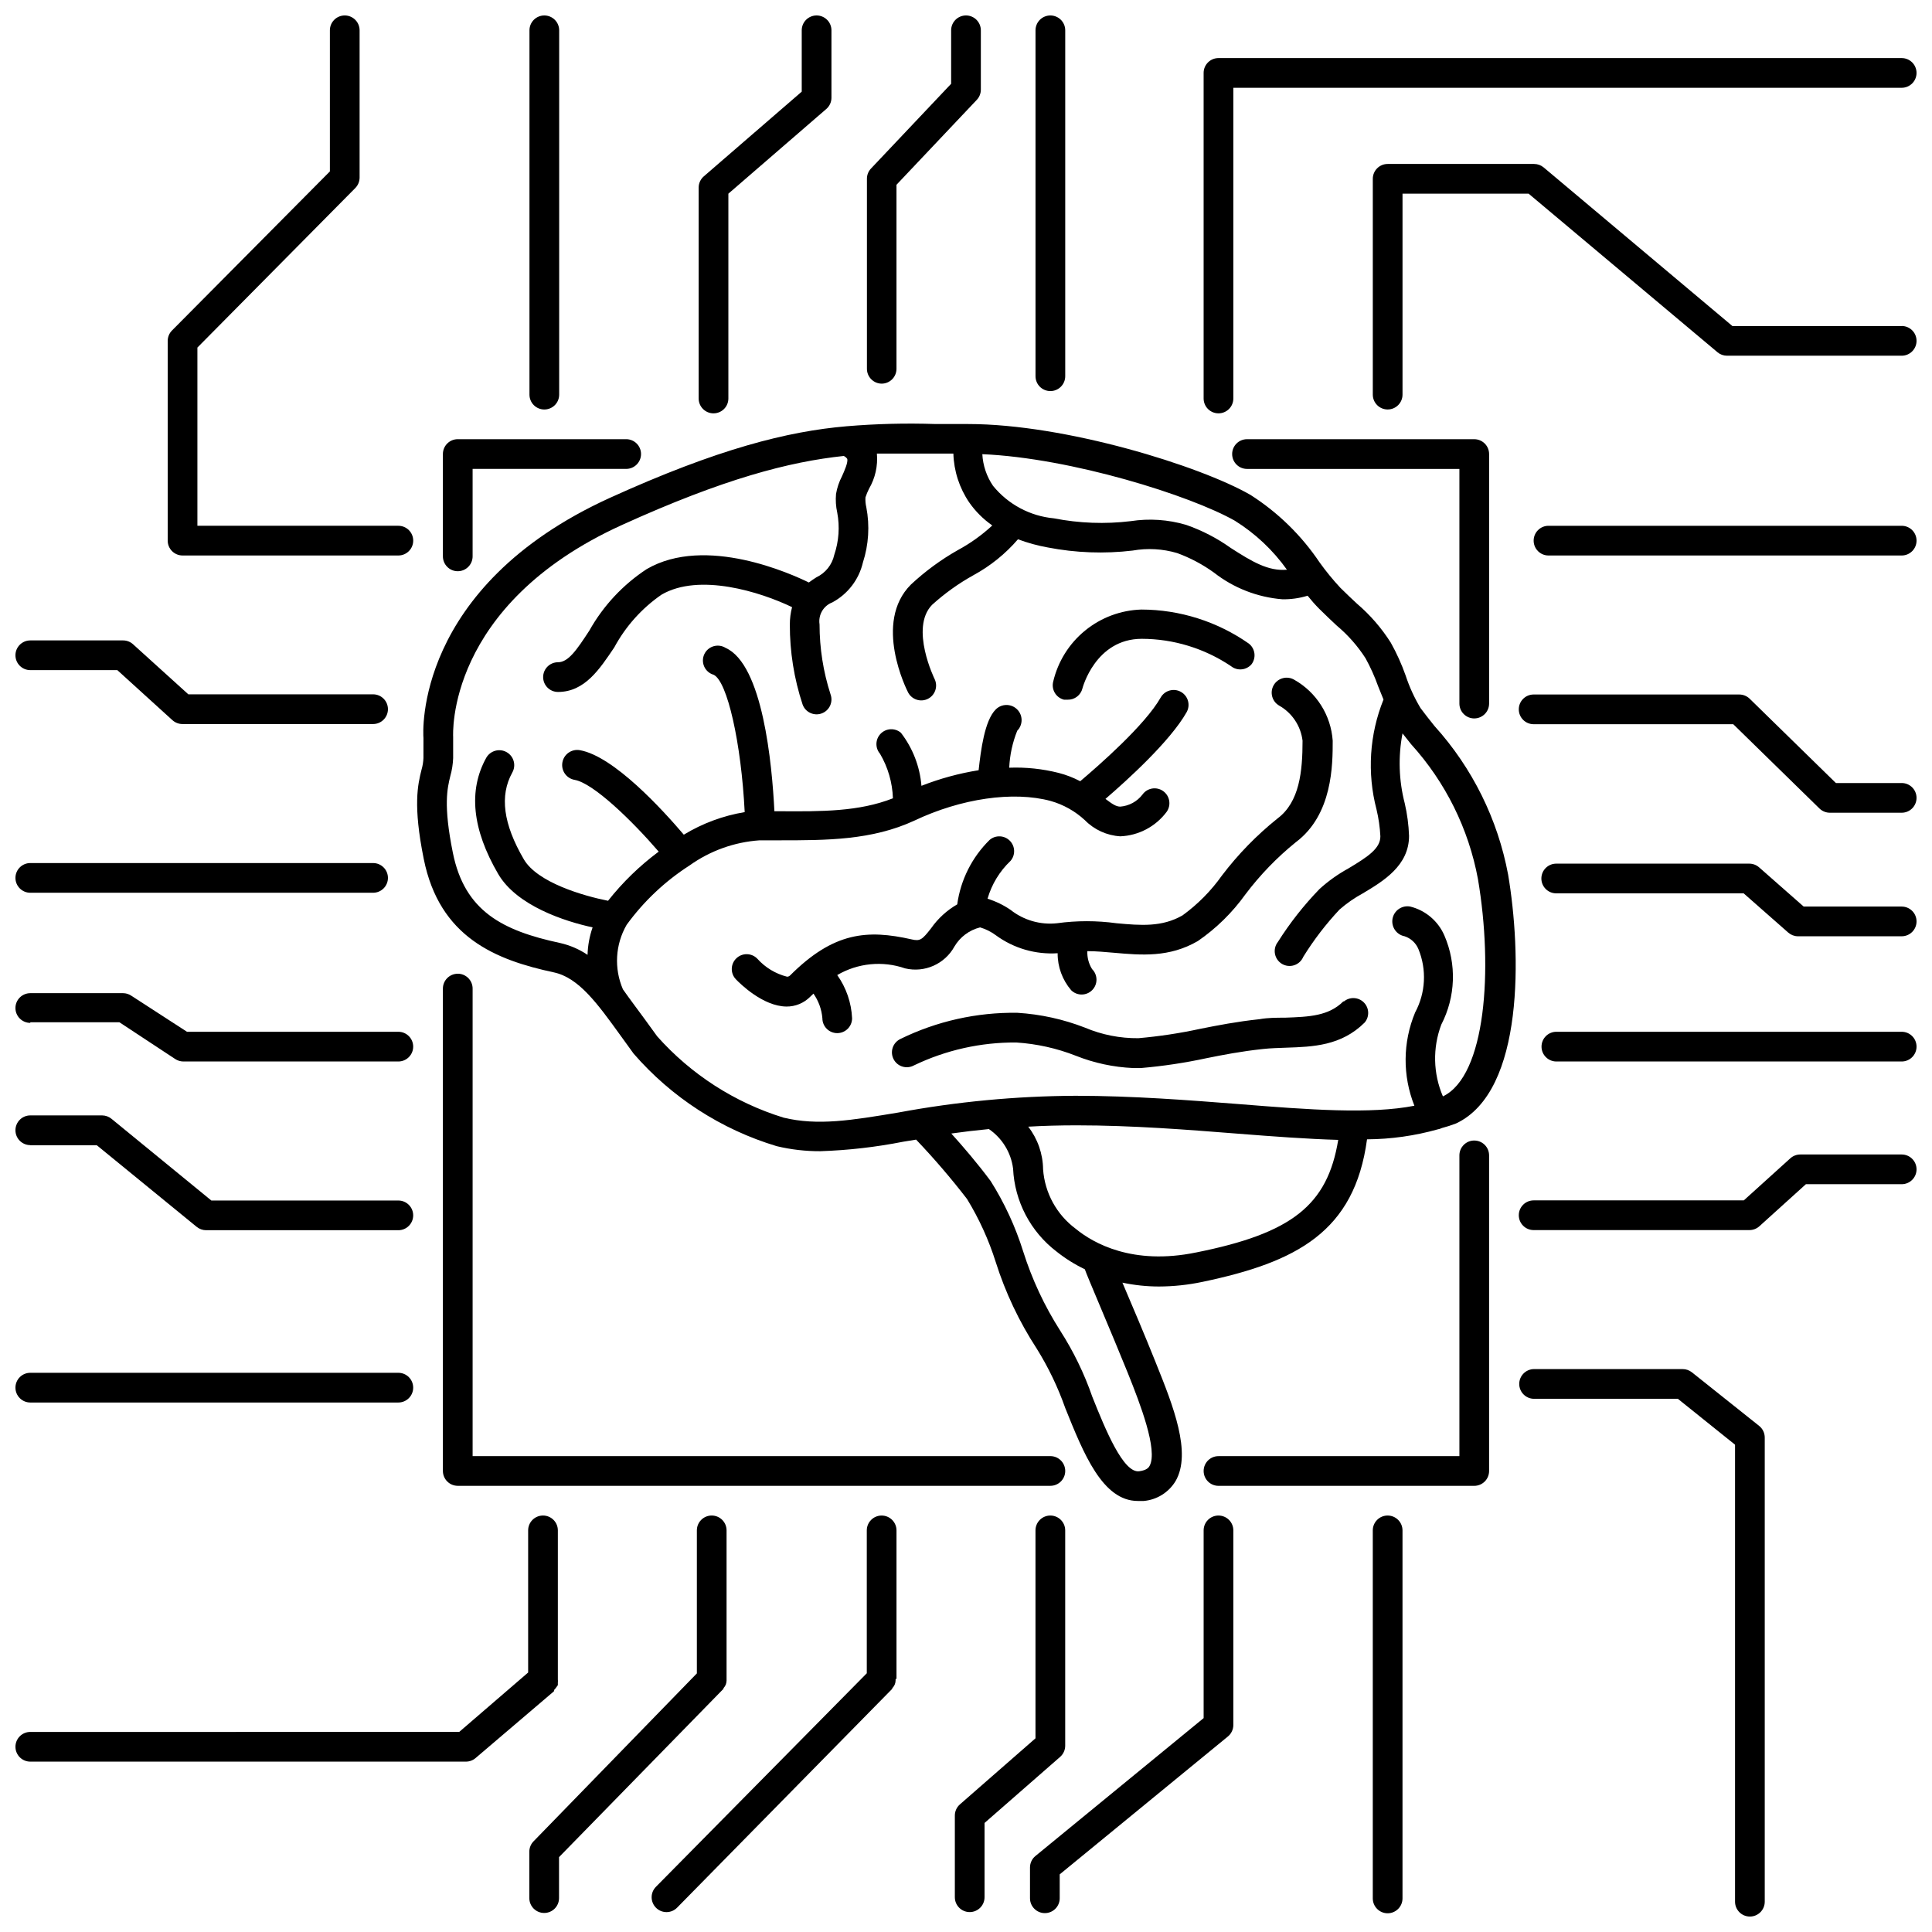
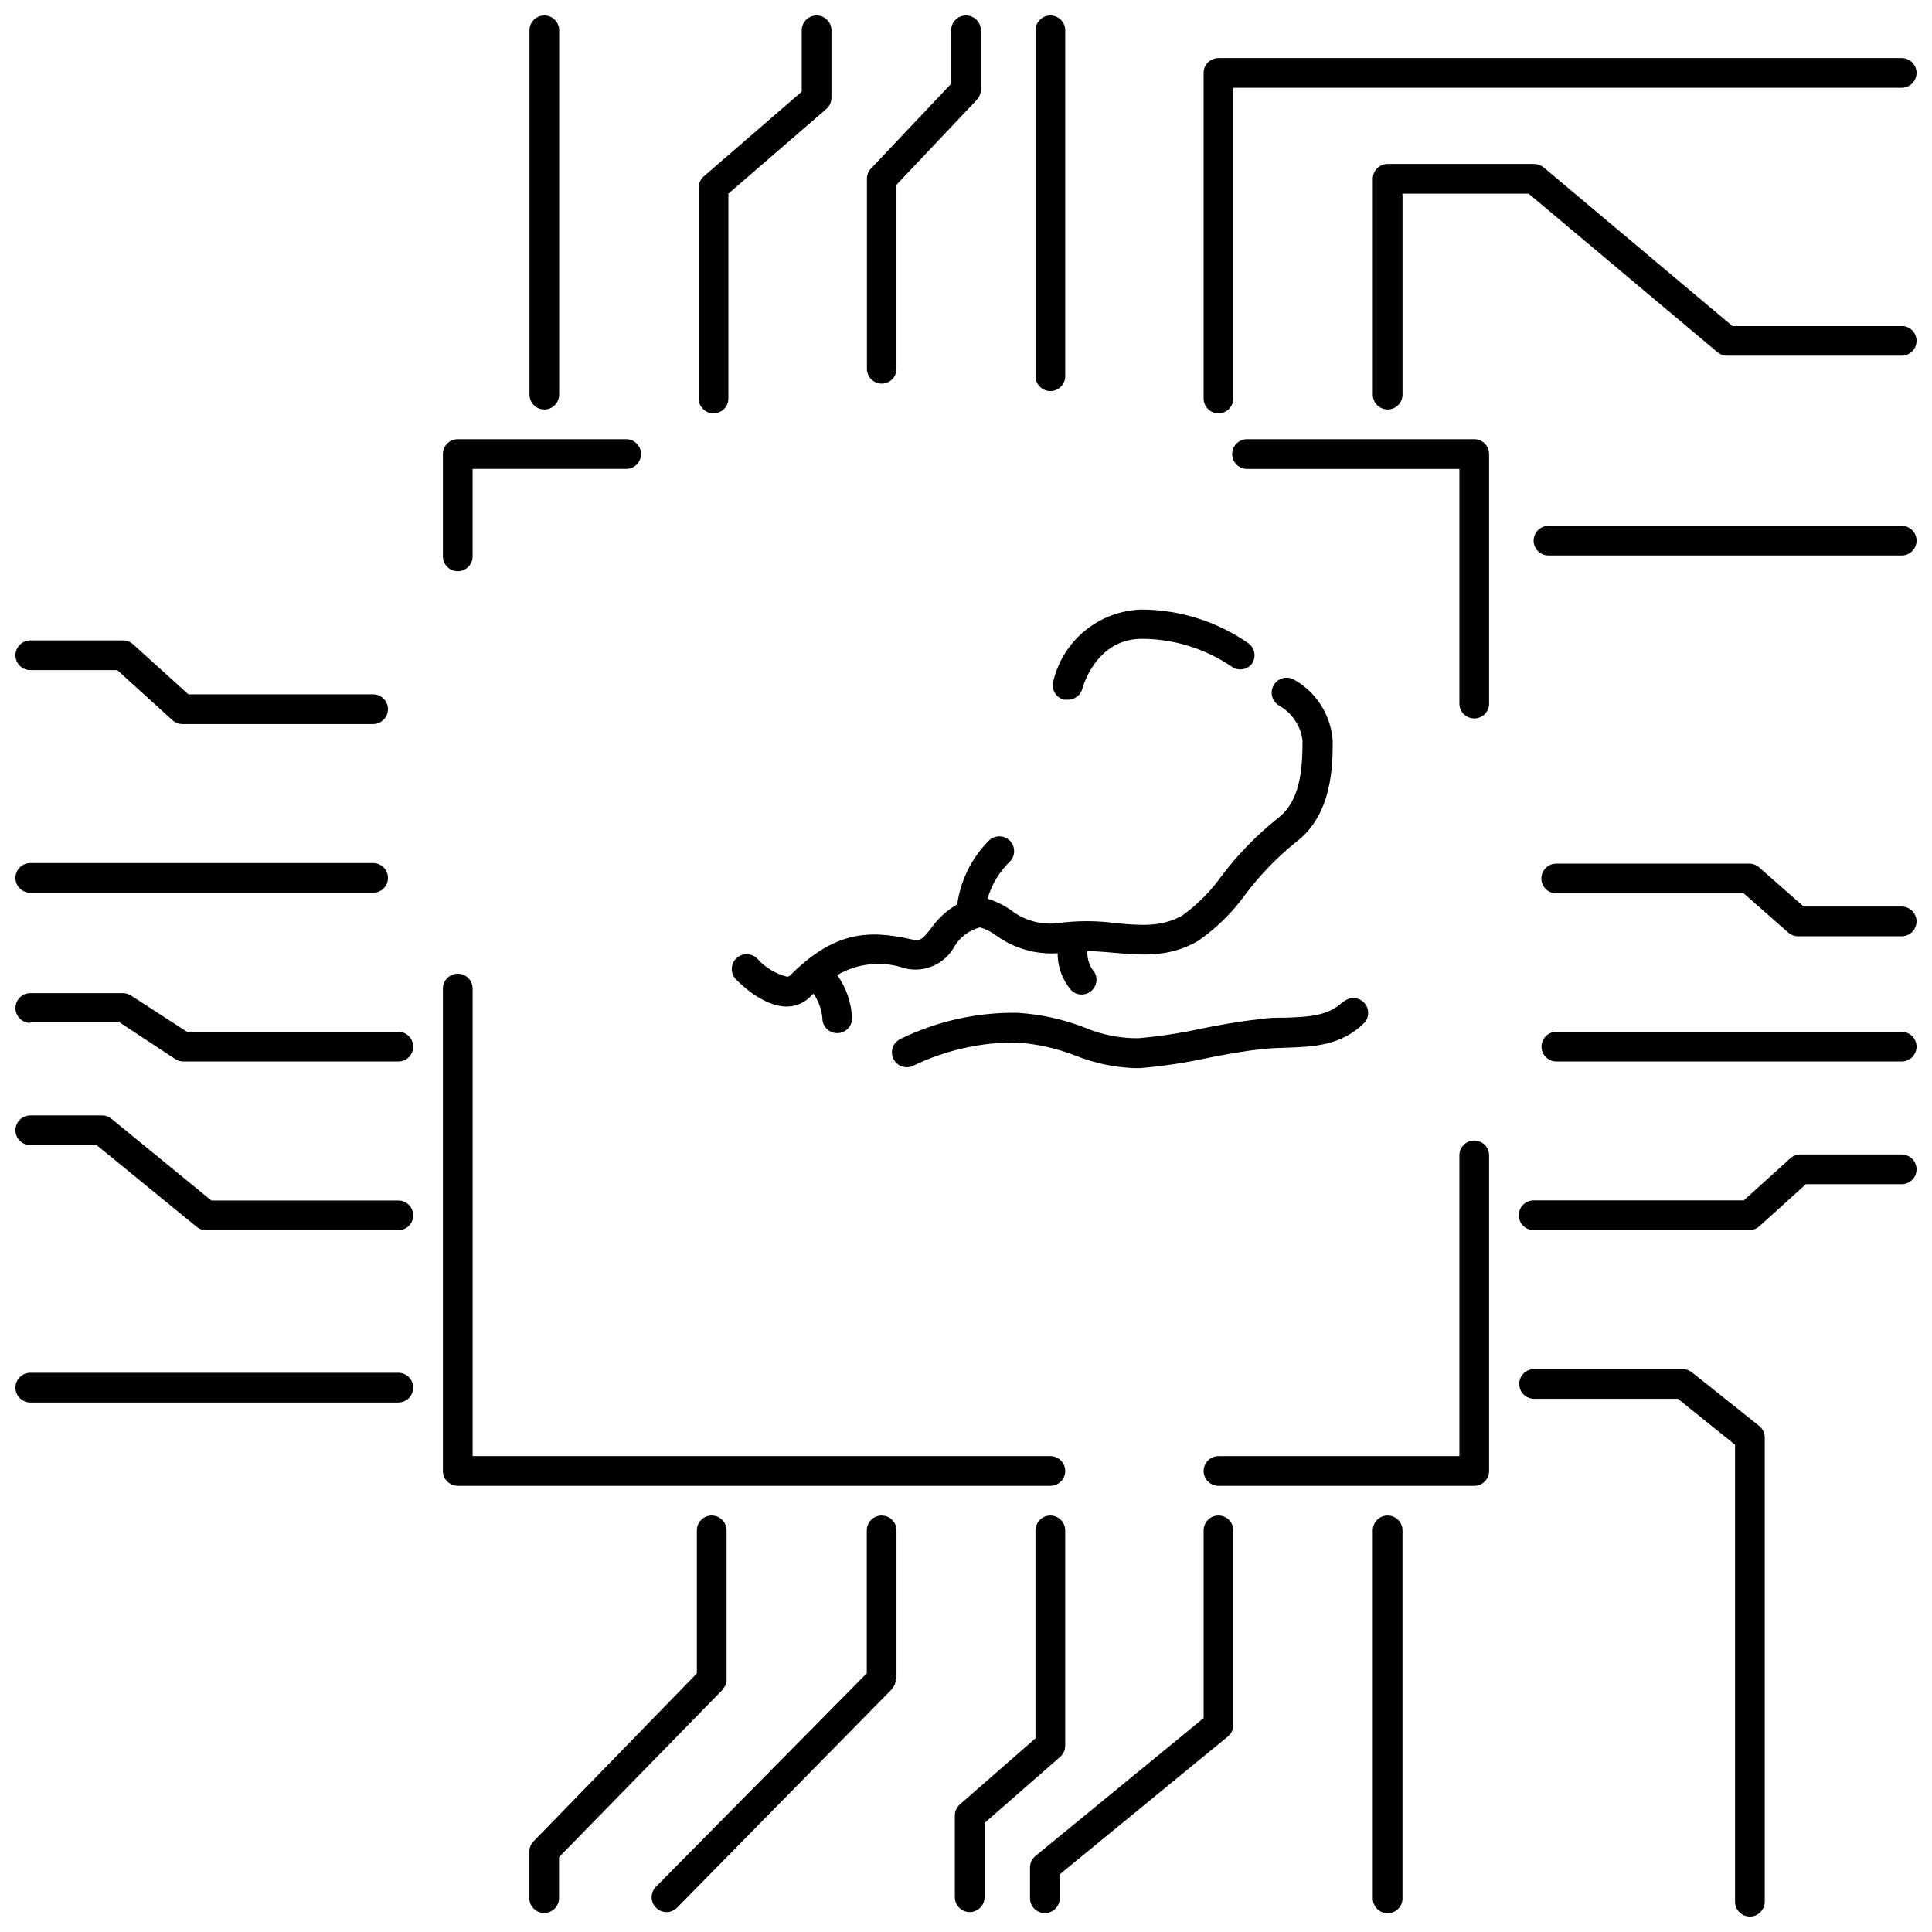
<svg xmlns="http://www.w3.org/2000/svg" width="800px" height="800px" version="1.1" viewBox="144 144 512 512">
  <defs>
    <clipPath id="t">
      <path d="m507 545h9v106.9h-9z" />
    </clipPath>
    <clipPath id="i">
      <path d="m284 148.09h9v104.91h-9z" />
    </clipPath>
    <clipPath id="g">
      <path d="m329 148.09h36v105.91h-36z" />
    </clipPath>
    <clipPath id="f">
      <path d="m507 187h144.9v66h-144.9z" />
    </clipPath>
    <clipPath id="e">
      <path d="m462 159h189.9v95h-189.9z" />
    </clipPath>
    <clipPath id="d">
      <path d="m373 148.09h31v97.906h-31z" />
    </clipPath>
    <clipPath id="c">
      <path d="m418 148.09h9v99.906h-9z" />
    </clipPath>
    <clipPath id="b">
      <path d="m148.09 545h143.91v66h-143.91z" />
    </clipPath>
    <clipPath id="a">
      <path d="m550 283h101.9v9h-101.9z" />
    </clipPath>
    <clipPath id="s">
-       <path d="m546 328h105.9v32h-105.9z" />
-     </clipPath>
+       </clipPath>
    <clipPath id="r">
      <path d="m546 506h66v145.9h-66z" />
    </clipPath>
    <clipPath id="q">
      <path d="m552 372h99.902v21h-99.902z" />
    </clipPath>
    <clipPath id="p">
      <path d="m552 417h99.902v9h-99.902z" />
    </clipPath>
    <clipPath id="o">
      <path d="m546 449h105.9v21h-105.9z" />
    </clipPath>
    <clipPath id="n">
      <path d="m148.09 507h105.91v9h-105.91z" />
    </clipPath>
    <clipPath id="m">
      <path d="m148.09 439h105.91v32h-105.91z" />
    </clipPath>
    <clipPath id="l">
      <path d="m188 148.09h66v143.91h-66z" />
    </clipPath>
    <clipPath id="k">
      <path d="m148.09 407h105.91v19h-105.91z" />
    </clipPath>
    <clipPath id="j">
      <path d="m148.09 372h98.906v9h-98.906z" />
    </clipPath>
    <clipPath id="h">
      <path d="m148.09 313h98.906v23h-98.906z" />
    </clipPath>
  </defs>
  <path d="m265.31 402.05c-2.176 0-3.938 1.762-3.938 3.934v127.84c0 1.043 0.414 2.043 1.152 2.781 0.738 0.738 1.742 1.152 2.785 1.152h157.05c2.172 0 3.938-1.762 3.938-3.934 0-2.176-1.766-3.938-3.938-3.938h-153.11v-123.91c0-1.043-0.418-2.043-1.156-2.781-0.738-0.738-1.738-1.152-2.781-1.152z" />
  <path d="m534.69 446.25c-2.172 0-3.934 1.762-3.934 3.938v79.703h-63.844c-2.172 0-3.934 1.762-3.934 3.938 0 2.172 1.762 3.934 3.934 3.934h67.777c1.047 0 2.047-0.414 2.785-1.152 0.738-0.738 1.152-1.738 1.152-2.781v-83.641c0-1.043-0.414-2.047-1.152-2.785-0.738-0.738-1.738-1.152-2.785-1.152z" />
  <path d="m534.69 334.39c1.047 0 2.047-0.418 2.785-1.156 0.738-0.734 1.152-1.738 1.152-2.781v-66.125c0-1.043-0.414-2.047-1.152-2.785-0.738-0.734-1.738-1.152-2.785-1.152h-60.219c-2.176 0-3.938 1.762-3.938 3.938 0 2.172 1.762 3.938 3.938 3.938h56.285v62.188c0 1.043 0.414 2.047 1.152 2.781 0.738 0.738 1.738 1.156 2.781 1.156z" />
  <path d="m265.31 295.38c1.043 0 2.043-0.414 2.781-1.152 0.738-0.738 1.156-1.738 1.156-2.785v-23.18h40.695c2.176 0 3.938-1.766 3.938-3.938 0-2.176-1.762-3.938-3.938-3.938h-44.633c-2.176 0-3.938 1.762-3.938 3.938v27.078c-0.008 1.051 0.402 2.062 1.141 2.809 0.738 0.75 1.746 1.168 2.797 1.168z" />
  <g clip-path="url(#t)">
    <path d="m511.74 545.63c-2.176 0-3.938 1.762-3.938 3.934v97.535c0 2.172 1.762 3.938 3.938 3.938 2.172 0 3.938-1.766 3.938-3.938v-97.535c0-1.043-0.418-2.043-1.156-2.781-0.738-0.738-1.738-1.152-2.781-1.152z" />
  </g>
  <path d="m335.72 591.72v-0.316c0.258-0.293 0.473-0.625 0.629-0.984 0.113-0.328 0.18-0.676 0.199-1.023 0.008-0.145 0.008-0.289 0-0.434v-39.398c0-2.172-1.762-3.934-3.938-3.934-2.172 0-3.934 1.762-3.934 3.934v37.902l-43.258 44.48c-0.727 0.73-1.137 1.723-1.141 2.754v12.32c0 2.172 1.762 3.934 3.934 3.934 2.176 0 3.938-1.762 3.938-3.934v-10.863l43.531-44.555z" />
  <path d="m466.91 545.63c-2.172 0-3.934 1.762-3.934 3.934v49.75l-44.555 36.527h-0.004c-0.914 0.742-1.449 1.855-1.457 3.031v8.188c0 2.172 1.766 3.934 3.938 3.934 2.176 0 3.938-1.762 3.938-3.934v-6.336l44.555-36.527c0.914-0.742 1.449-1.855 1.457-3.031v-51.602c0-1.043-0.414-2.043-1.152-2.781-0.738-0.738-1.742-1.152-2.785-1.152z" />
-   <path d="m524.18 336.43c-1.379-1.73-2.637-3.305-3.738-4.801v-0.004c-1.629-2.719-2.949-5.609-3.938-8.617-1.062-3.008-2.379-5.918-3.934-8.699-2.449-3.867-5.461-7.344-8.938-10.312-1.301-1.219-2.754-2.559-4.449-4.25h0.004c-1.965-2.113-3.793-4.348-5.473-6.691-4.812-7.172-11.059-13.27-18.34-17.91-13.344-7.676-49.004-18.773-74.785-18.773h-8.621c-7.875-0.266-15.762-0.07-23.617 0.59-15.586 1.336-34.047 5.941-62.816 19.012-51.758 23.617-49.438 62.27-49.316 63.605l-0.004 5.312c-0.043 1.055-0.215 2.098-0.512 3.109-0.984 3.938-2.281 9.406 0.59 23.617 4.172 20.82 19.051 26.766 34.48 30.07 6.613 1.418 11.531 8.227 17.75 16.848l3.387 4.684c10.059 11.594 23.203 20.098 37.902 24.52 3.793 0.91 7.676 1.359 11.574 1.34 7.391-0.242 14.75-1.086 22-2.519l3.387-0.551c4.773 5.004 9.281 10.262 13.5 15.742 3.199 5.234 5.75 10.84 7.598 16.688 2.562 8.109 6.219 15.828 10.863 22.949 3.086 4.957 5.621 10.234 7.559 15.742 4.879 12.121 9.879 24.641 19.246 24.641h1.535c3.5-0.301 6.648-2.262 8.461-5.273 4.328-7.477-0.668-19.996-5.117-31.055l-0.234-0.59c-2.676-6.691-6.258-15.152-8.738-20.941 3.184 0.676 6.426 1.02 9.684 1.023 3.859-0.016 7.711-0.422 11.492-1.219 24.992-5.234 40.344-13.266 43.648-37.785 6.336-0.039 12.637-0.926 18.738-2.641 0.383-0.062 0.754-0.18 1.102-0.352 1.281-0.336 2.543-0.742 3.777-1.223 18.184-8.543 17.238-45.461 13.777-65.93v0.004c-2.738-14.668-9.484-28.289-19.484-39.359zm-39.125-41.449c-4.922 0.434-9.172-2.086-14.918-5.785-3.625-2.586-7.598-4.641-11.805-6.102-4.762-1.406-9.777-1.742-14.684-0.984-6.781 0.82-13.648 0.566-20.348-0.746-6.32-0.59-12.137-3.695-16.141-8.621-1.691-2.481-2.672-5.383-2.832-8.383 23.617 1.023 55.105 10.941 66.914 17.633 5.418 3.375 10.113 7.789 13.812 12.988zm-42.23 212.74 0.234 0.59c2.992 7.477 7.871 19.996 5.59 24.168-0.195 0.355-0.668 1.141-2.754 1.418-4.211 0.551-8.973-11.098-12.398-19.68h-0.004c-2.141-6.184-5.008-12.09-8.539-17.594-4.172-6.535-7.465-13.59-9.801-20.98-2.055-6.566-4.953-12.836-8.621-18.656-3.426-4.606-7.359-9.211-10.43-12.594 3.121-0.445 6.441-0.84 9.957-1.18v-0.004c3.535 2.414 5.871 6.227 6.418 10.473 0.402 8.676 4.625 16.73 11.531 22 2.309 1.84 4.816 3.41 7.481 4.684 0.551 1.691 7.082 16.809 11.336 27.355zm18.145-31.805c-16.809 3.465-27.238-2.441-31.922-6.297-5.027-3.742-8.176-9.488-8.621-15.742-0.047-4.094-1.43-8.059-3.934-11.297 3.938-0.234 8.266-0.355 12.832-0.355 14.801 0 29.598 1.18 42.629 2.203 9.484 0.746 18.461 1.418 26.688 1.652-2.84 17.32-12.285 24.762-37.672 29.84zm65.414-41.363c-2.598-6.043-2.75-12.859-0.434-19.012 3.809-7.348 4.113-16.02 0.828-23.617-1.652-3.832-5-6.672-9.051-7.676-1.047-0.199-2.125 0.027-3.004 0.625s-1.484 1.52-1.684 2.562c-0.41 2.176 1.016 4.273 3.191 4.684 1.652 0.543 2.988 1.777 3.66 3.387 2.242 5.449 1.922 11.617-0.867 16.805-3.293 7.898-3.363 16.77-0.195 24.719-11.531 2.281-27.945 1.062-46.484-0.434-13.188-1.023-28.102-2.203-43.297-2.203-15.781 0.074-31.523 1.562-47.035 4.449-12.32 2.047-21.254 3.543-30.387 1.34v-0.004c-12.906-3.988-24.477-11.434-33.457-21.527l-3.344-4.606c-1.969-2.715-3.938-5.273-5.746-7.871-2.387-5.531-2.023-11.863 0.984-17.082 4.535-6.242 10.195-11.578 16.688-15.746 5.445-3.887 11.863-6.191 18.539-6.652h5.078c12.715 0 24.68 0 35.977-5.234 12.359-5.863 26.176-7.871 36.094-5.195h-0.004c3.375 0.953 6.477 2.695 9.055 5.078 2.492 2.547 5.848 4.078 9.406 4.289 4.863-0.203 9.375-2.59 12.281-6.492 1.258-1.773 0.844-4.231-0.926-5.492-1.773-1.262-4.231-0.848-5.492 0.926-1.414 1.844-3.547 3-5.863 3.188-1.141 0-2.164-0.707-3.938-2.047 5.945-5.117 17.121-15.273 21.492-22.945v-0.004c1.086-1.891 0.434-4.305-1.457-5.391-1.891-1.086-4.305-0.434-5.391 1.457-4.133 7.32-16.453 18.066-21.332 22.199h-0.004c-1.809-0.953-3.727-1.691-5.707-2.203-4.281-1.082-8.695-1.547-13.105-1.379 0.152-3.363 0.871-6.676 2.125-9.801 1.555-1.578 1.535-4.113-0.039-5.668-1.578-1.555-4.113-1.535-5.668 0.039-2.953 2.953-3.938 10.785-4.527 16.098-5.184 0.828-10.266 2.215-15.152 4.133-0.418-5.109-2.305-9.988-5.434-14.051-1.562-1.336-3.887-1.246-5.344 0.207-1.453 1.453-1.543 3.781-0.203 5.344 2.109 3.586 3.285 7.648 3.422 11.809-9.012 3.543-18.852 3.504-30.07 3.426h-1.34c-0.629-12.516-3.07-38.926-12.949-43.297v-0.004c-0.965-0.594-2.137-0.742-3.223-0.406-1.082 0.332-1.969 1.117-2.43 2.152-0.465 1.035-0.457 2.219 0.016 3.25 0.469 1.027 1.363 1.805 2.449 2.129 3.66 1.613 7.359 18.184 8.266 36.406v0.004c-5.711 0.945-11.188 2.977-16.137 5.981-5.629-6.613-18.578-20.82-27.551-22.395-2.176-0.379-4.246 1.074-4.625 3.246-0.383 2.176 1.07 4.246 3.246 4.625 4.961 0.867 15.152 10.746 22.277 19.012-5.027 3.734-9.539 8.113-13.422 13.027-6.574-1.301-18.734-4.84-22.316-10.98-5.473-9.367-6.453-16.887-3.07-22.984v-0.004c1.086-1.902 0.426-4.324-1.477-5.41-1.902-1.086-4.324-0.426-5.41 1.477-4.801 8.621-3.738 18.973 3.148 30.781 4.918 8.461 17.711 12.594 25.031 14.168-0.816 2.344-1.27 4.801-1.34 7.281-2.223-1.496-4.703-2.562-7.32-3.148-15.23-3.266-25.27-8.422-28.379-23.93-2.559-12.633-1.457-17.082-0.668-20.309v-0.004c0.441-1.551 0.691-3.148 0.75-4.762v-5.59c0-0.355-2.086-34.875 44.715-56.168 27.039-12.281 44.359-16.766 58.805-18.301h-0.004c0.359 0.172 0.668 0.43 0.906 0.746 0.316 0.867-0.746 3.227-1.379 4.644-0.77 1.469-1.301 3.051-1.574 4.684-0.148 1.648-0.043 3.309 0.316 4.922 0.707 3.746 0.434 7.609-0.789 11.219-0.57 2.606-2.312 4.797-4.723 5.941-0.629 0.395-1.34 0.867-2.008 1.379-4.41-2.164-27.316-12.676-42.98-3.543-6.297 4.137-11.508 9.723-15.195 16.297-3.387 5.195-5.59 8.383-8.305 8.383-2.172 0-3.934 1.762-3.934 3.934 0 2.176 1.762 3.938 3.934 3.938 7.125 0 11.059-6.102 14.918-11.809 3.008-5.582 7.301-10.371 12.516-13.973 9.996-5.824 26.176-0.746 34.598 3.305v0.004c-0.391 1.488-0.59 3.023-0.59 4.562-0.023 7.223 1.117 14.398 3.387 21.258 0.75 2.043 3.012 3.09 5.059 2.34 2.043-0.75 3.09-3.016 2.34-5.059-1.934-5.988-2.914-12.242-2.914-18.539-0.387-2.496 1.023-4.926 3.387-5.824 4.098-2.199 7.055-6.055 8.109-10.586 1.523-4.715 1.836-9.738 0.902-14.605-0.207-0.859-0.285-1.75-0.234-2.637 0.258-0.781 0.574-1.547 0.945-2.281 1.645-2.82 2.375-6.078 2.086-9.328h7.359 12.91c0.133 4.613 1.582 9.09 4.172 12.91 1.664 2.394 3.746 4.473 6.141 6.141-2.758 2.551-5.824 4.746-9.133 6.531-4.488 2.543-8.664 5.609-12.438 9.133-10.078 10.078-1.102 27.906-0.707 28.652 1.023 1.867 3.348 2.582 5.242 1.613 1.895-0.969 2.676-3.269 1.766-5.195 0 0-6.652-13.539-0.707-19.68h-0.004c3.348-3.035 7.031-5.68 10.98-7.871 4.481-2.434 8.484-5.66 11.809-9.523 2.555 0.957 5.188 1.684 7.875 2.164 7.414 1.438 15.012 1.719 22.512 0.828 3.934-0.695 7.977-0.469 11.809 0.668 3.461 1.266 6.731 3 9.723 5.156 5.219 4.09 11.531 6.555 18.145 7.086 2.266 0.039 4.523-0.277 6.691-0.945 0.961 1.207 1.984 2.363 3.07 3.461 1.73 1.73 3.266 3.148 4.644 4.449 2.969 2.484 5.543 5.402 7.637 8.66 1.312 2.383 2.43 4.871 3.344 7.438 0.473 1.18 0.945 2.363 1.418 3.504-3.731 9.258-4.379 19.473-1.852 29.125 0.559 2.34 0.902 4.723 1.023 7.125 0 3.188-3.188 5.352-8.461 8.5v0.004c-2.766 1.512-5.344 3.348-7.676 5.469-4.144 4.281-7.84 8.977-11.02 14.012-0.707 0.895-0.988 2.051-0.777 3.168 0.211 1.121 0.898 2.094 1.879 2.668 0.984 0.574 2.168 0.695 3.246 0.332 1.078-0.363 1.949-1.18 2.383-2.231 2.781-4.481 5.996-8.672 9.602-12.516 1.895-1.656 3.969-3.094 6.18-4.293 5.473-3.266 12.242-7.359 12.242-15.23-0.105-2.902-0.484-5.789-1.141-8.621-1.57-6.059-1.773-12.391-0.59-18.539l2.281 2.875c9.105 10.039 15.238 22.414 17.711 35.738 4.055 23.93 2.086 52.152-9.289 57.586z" />
  <path d="m383.86 400.63c5.164 1.227 10.508-1.141 13.07-5.785 1.496-2.539 3.949-4.367 6.809-5.078 1.5 0.445 2.914 1.152 4.172 2.086 4.727 3.465 10.523 5.148 16.375 4.762-0.027 3.594 1.246 7.07 3.582 9.801 1.543 1.531 4.035 1.523 5.566-0.02 1.535-1.543 1.523-4.035-0.02-5.57-0.891-1.422-1.328-3.082-1.258-4.762 2.402 0 4.762 0.234 7.125 0.434 7.164 0.629 14.562 1.301 22.16-3.109 4.879-3.359 9.141-7.543 12.594-12.359 3.867-5.133 8.348-9.773 13.344-13.816 9.801-7.32 9.801-20.586 9.801-26.922-0.469-6.773-4.316-12.852-10.234-16.176-1.902-1.09-4.324-0.426-5.414 1.477-1.086 1.902-0.426 4.324 1.477 5.41 3.418 1.941 5.711 5.387 6.18 9.289 0 8.148-0.789 16.254-6.652 20.625-5.508 4.414-10.453 9.492-14.719 15.113-2.879 4.062-6.402 7.625-10.43 10.551-5.473 3.148-11.059 2.676-17.516 2.086-5.223-0.719-10.52-0.719-15.746 0-4.41 0.484-8.836-0.789-12.32-3.543-1.875-1.285-3.93-2.277-6.098-2.953 1.102-3.828 3.211-7.293 6.098-10.035 1.34-1.562 1.25-3.891-0.203-5.344-1.457-1.453-3.781-1.543-5.344-0.207-4.668 4.59-7.688 10.598-8.582 17.082-2.746 1.578-5.109 3.742-6.926 6.336-2.363 3.031-2.914 3.465-5.117 2.953-11.809-2.676-20.742-1.969-32.273 9.566l-0.004-0.004c-0.207 0.207-0.492 0.32-0.785 0.316-3.039-0.77-5.781-2.426-7.871-4.762-1.512-1.566-4.008-1.609-5.57-0.098-1.566 1.508-1.609 4.004-0.098 5.566 1.141 1.18 7.164 7.125 13.344 7.203h-0.004c2.379 0.035 4.668-0.902 6.34-2.598l0.867-0.828-0.004 0.004c1.352 1.93 2.168 4.184 2.363 6.531 0 2.176 1.762 3.938 3.938 3.938 2.172 0 3.934-1.762 3.934-3.938-0.184-4.113-1.551-8.09-3.934-11.453 5.449-3.188 12.02-3.836 17.984-1.77z" />
  <path d="m500.05 409.33c-3.938 3.938-9.055 4.133-15.508 4.367-2.242 0-4.488 0-6.731 0.395-6.18 0.668-10.98 1.613-15.742 2.559-5.402 1.172-10.871 2-16.375 2.481-4.863 0.051-9.688-0.902-14.168-2.797-5.731-2.227-11.773-3.555-17.91-3.934-10.758-0.16-21.398 2.227-31.055 6.965-0.949 0.473-1.668 1.305-1.996 2.312-0.328 1.008-0.234 2.106 0.262 3.047 0.492 0.938 1.34 1.637 2.356 1.938 1.016 0.305 2.113 0.184 3.039-0.328 8.457-4.062 17.734-6.137 27.117-6.062 5.398 0.348 10.711 1.527 15.746 3.504 4.848 1.93 9.98 3.035 15.191 3.266h2.086c5.824-0.5 11.609-1.367 17.32-2.598 4.488-0.906 9.133-1.812 14.957-2.441 2.086-0.234 4.133-0.277 6.18-0.355 7.203-0.234 14.641-0.512 20.82-6.652v0.004c1.336-1.562 1.246-3.891-0.207-5.344s-3.781-1.543-5.344-0.207z" />
  <path d="m475.65 320.06c1.32-1.719 1.004-4.184-0.707-5.512-8.344-5.84-18.273-8.988-28.457-9.012-5.465 0.16-10.719 2.125-14.945 5.586-4.231 3.457-7.195 8.219-8.438 13.543-0.52 2.109 0.766 4.238 2.875 4.762h0.945c1.852 0.055 3.492-1.191 3.934-2.992 0 0 3.387-13.145 15.742-13.145h0.004c8.414 0.023 16.633 2.547 23.617 7.242 1.641 1.324 4.039 1.117 5.43-0.473z" />
  <g clip-path="url(#i)">
    <path d="m288.25 252.52c1.047 0 2.047-0.414 2.785-1.152 0.738-0.738 1.152-1.738 1.152-2.781v-96.551c0-2.176-1.762-3.938-3.938-3.938-2.172 0-3.934 1.762-3.934 3.938v96.551c0 1.043 0.414 2.043 1.152 2.781 0.738 0.738 1.738 1.152 2.781 1.152z" />
  </g>
  <g clip-path="url(#g)">
    <path d="m333.09 253.54c1.043 0 2.047-0.414 2.785-1.152 0.738-0.738 1.152-1.738 1.152-2.785v-54.277l25.938-22.434c0.875-0.746 1.379-1.84 1.379-2.992v-17.867c0-2.176-1.766-3.938-3.938-3.938-2.176 0-3.938 1.762-3.938 3.938v16.254l-25.938 22.434v0.004c-0.875 0.746-1.379 1.84-1.379 2.988v55.891c0 2.176 1.766 3.938 3.938 3.938z" />
  </g>
  <g clip-path="url(#f)">
    <path d="m647.97 230.43h-44.832l-50.066-42.074c-0.707-0.586-1.602-0.906-2.519-0.906h-38.809c-2.176 0-3.938 1.762-3.938 3.938v57.191c0 2.172 1.762 3.934 3.938 3.934 2.172 0 3.938-1.762 3.938-3.934v-53.258h33.418l50.066 42.035-0.004 0.004c0.707 0.586 1.602 0.906 2.519 0.906h46.289c2.172 0 3.934-1.766 3.934-3.938 0-2.176-1.762-3.938-3.934-3.938z" />
  </g>
  <g clip-path="url(#e)">
    <path d="m466.91 253.54c1.043 0 2.047-0.414 2.785-1.152 0.738-0.738 1.152-1.738 1.152-2.785v-82.34h177.12c2.172 0 3.934-1.762 3.934-3.938 0-2.172-1.762-3.934-3.934-3.934h-181.06c-2.172 0-3.934 1.762-3.934 3.934v86.277c0 1.047 0.414 2.047 1.152 2.785 0.738 0.738 1.738 1.152 2.781 1.152z" />
  </g>
  <g clip-path="url(#d)">
    <path d="m377.64 245.67c1.047 0 2.047-0.414 2.785-1.152s1.152-1.742 1.152-2.785v-48.766l21.254-22.477c0.703-0.727 1.098-1.699 1.102-2.715v-15.742c0-2.176-1.762-3.938-3.934-3.938-2.176 0-3.938 1.762-3.938 3.938v14.168l-21.254 22.477c-0.691 0.734-1.07 1.707-1.062 2.715v50.34c0 2.16 1.738 3.914 3.894 3.938z" />
  </g>
  <g clip-path="url(#c)">
    <path d="m422.36 247.64c1.043 0 2.043-0.414 2.781-1.152s1.156-1.742 1.156-2.785v-91.668c0-2.176-1.766-3.938-3.938-3.938-2.176 0-3.938 1.762-3.938 3.938v91.668c0 1.043 0.414 2.047 1.152 2.785 0.738 0.738 1.742 1.152 2.785 1.152z" />
  </g>
  <g clip-path="url(#b)">
-     <path d="m290.89 591.8c0.211-0.203 0.395-0.426 0.551-0.668 0.148-0.172 0.281-0.359 0.395-0.551 0.02-0.223 0.02-0.449 0-0.672 0.031-0.273 0.031-0.551 0-0.824v-39.52c0-2.172-1.762-3.934-3.934-3.934-2.176 0-3.938 1.762-3.938 3.934v37.668l-18.262 15.742-113.67 0.004c-2.176 0-3.938 1.762-3.938 3.934 0 2.176 1.762 3.938 3.938 3.938h115.44c0.938 0 1.848-0.336 2.559-0.945l20.781-17.711z" />
-   </g>
+     </g>
  <path d="m426.29 606.64v-57.074c0-2.172-1.766-3.934-3.938-3.934-2.176 0-3.938 1.762-3.938 3.934v55.105l-20.035 17.516c-0.848 0.746-1.336 1.82-1.336 2.949v21.648c0 2.176 1.762 3.938 3.938 3.938 2.172 0 3.934-1.762 3.934-3.938v-19.68l20.035-17.516c0.848-0.746 1.336-1.82 1.34-2.949z" />
  <path d="m381.58 588.93v-39.359c0-2.172-1.762-3.934-3.938-3.934-2.172 0-3.934 1.762-3.934 3.934v37.863l-55.891 56.602c-0.734 0.746-1.137 1.754-1.125 2.797 0.012 1.043 0.438 2.043 1.184 2.773 1.555 1.52 4.047 1.496 5.566-0.059l56.879-57.859c0.086-0.129 0.164-0.258 0.234-0.395 0.508-0.547 0.789-1.262 0.789-2.008v-0.355z" />
  <g clip-path="url(#a)">
    <path d="m647.97 283.34h-93.602c-2.172 0-3.934 1.762-3.934 3.934 0 2.176 1.762 3.938 3.934 3.938h93.602c2.172 0 3.934-1.762 3.934-3.938 0-2.172-1.762-3.934-3.934-3.934z" />
  </g>
  <g clip-path="url(#s)">
    <path d="m647.97 351.51h-17.438l-22.867-22.359c-0.742-0.711-1.73-1.105-2.758-1.102h-54.473c-2.176 0-3.938 1.762-3.938 3.938 0 2.172 1.762 3.938 3.938 3.938h52.898l22.867 22.355c0.742 0.711 1.73 1.109 2.758 1.102h19.012c2.172 0 3.934-1.762 3.934-3.938 0-2.172-1.762-3.934-3.934-3.934z" />
  </g>
  <g clip-path="url(#r)">
    <path d="m592.39 507.69c-0.703-0.562-1.578-0.871-2.481-0.867h-39.359c-2.172 0-3.938 1.766-3.938 3.938 0 2.176 1.766 3.938 3.938 3.938h38.102l15.152 12.164v121.11c0 2.172 1.762 3.934 3.938 3.934 2.172 0 3.934-1.762 3.934-3.934v-123c0.004-1.191-0.531-2.32-1.453-3.07z" />
  </g>
  <g clip-path="url(#q)">
    <path d="m647.97 384.25h-25.977l-11.809-10.391h-0.004c-0.715-0.633-1.641-0.984-2.598-0.984h-51.168c-2.172 0-3.934 1.762-3.934 3.938 0 2.172 1.762 3.934 3.934 3.934h49.672l11.809 10.391c0.699 0.617 1.59 0.965 2.519 0.984h27.555c2.172 0 3.934-1.762 3.934-3.934 0-2.176-1.762-3.938-3.934-3.938z" />
  </g>
  <g clip-path="url(#p)">
    <path d="m647.97 417.43h-91.516c-2.172 0-3.934 1.762-3.934 3.938 0 2.172 1.762 3.938 3.934 3.938h91.516c2.172 0 3.934-1.766 3.934-3.938 0-2.176-1.762-3.938-3.934-3.938z" />
  </g>
  <g clip-path="url(#o)">
    <path d="m647.97 449.95h-26.883c-0.977 0.004-1.918 0.367-2.641 1.023l-12.32 11.141h-55.691c-2.176 0-3.938 1.762-3.938 3.934 0 2.176 1.762 3.938 3.938 3.938h57.191c0.973-0.004 1.914-0.367 2.637-1.023l12.32-11.141 25.387 0.004c2.172 0 3.934-1.766 3.934-3.938 0-2.176-1.762-3.938-3.934-3.938z" />
  </g>
  <g clip-path="url(#n)">
    <path d="m152.03 515.68h97.531c2.176 0 3.938-1.766 3.938-3.938 0-2.176-1.762-3.938-3.938-3.938h-97.531c-2.176 0-3.938 1.762-3.938 3.938 0 2.172 1.762 3.938 3.938 3.938z" />
  </g>
  <g clip-path="url(#m)">
    <path d="m152.03 447.51h17.633l26.449 21.609v-0.004c0.699 0.578 1.574 0.898 2.481 0.906h50.969c2.176 0 3.938-1.762 3.938-3.934 0-2.176-1.762-3.938-3.938-3.938h-49.555l-26.449-21.648c-0.695-0.578-1.574-0.898-2.481-0.906h-19.047c-2.176 0-3.938 1.762-3.938 3.938 0 2.172 1.762 3.938 3.938 3.938z" />
  </g>
  <g clip-path="url(#l)">
-     <path d="m192.38 291.21h57.188c2.176 0 3.938-1.762 3.938-3.938 0-2.172-1.762-3.934-3.938-3.934h-53.254v-47.23l41.84-42.273c0.727-0.734 1.137-1.723 1.145-2.758v-39.043c0-2.176-1.766-3.938-3.938-3.938-2.176 0-3.938 1.762-3.938 3.938v37.391l-41.84 42.156c-0.727 0.73-1.137 1.723-1.141 2.754v52.938c0 1.047 0.414 2.047 1.152 2.785 0.738 0.738 1.738 1.152 2.785 1.152z" />
-   </g>
+     </g>
  <g clip-path="url(#k)">
    <path d="m152.03 414.91h23.613l14.762 9.723c0.641 0.43 1.395 0.664 2.164 0.672h56.992c2.176 0 3.938-1.766 3.938-3.938 0-2.176-1.762-3.938-3.938-3.938h-56.008l-14.762-9.562c-0.641-0.43-1.391-0.664-2.164-0.668h-24.598c-2.176 0-3.938 1.762-3.938 3.934 0 2.176 1.762 3.938 3.938 3.938z" />
  </g>
  <g clip-path="url(#j)">
    <path d="m152.03 380.59h90.84c2.176 0 3.938-1.762 3.938-3.938 0-2.172-1.762-3.934-3.938-3.934h-90.84c-2.176 0-3.938 1.762-3.938 3.934 0 2.176 1.762 3.938 3.938 3.938z" />
  </g>
  <g clip-path="url(#h)">
    <path d="m152.03 321.59h23.062l14.602 13.266h0.004c0.719 0.652 1.66 1.02 2.637 1.023h50.535c2.176 0 3.938-1.766 3.938-3.938 0-2.176-1.762-3.938-3.938-3.938h-48.961l-14.645-13.262c-0.719-0.656-1.66-1.023-2.637-1.023h-24.598c-2.176 0-3.938 1.762-3.938 3.934 0 2.176 1.762 3.938 3.938 3.938z" />
  </g>
</svg>